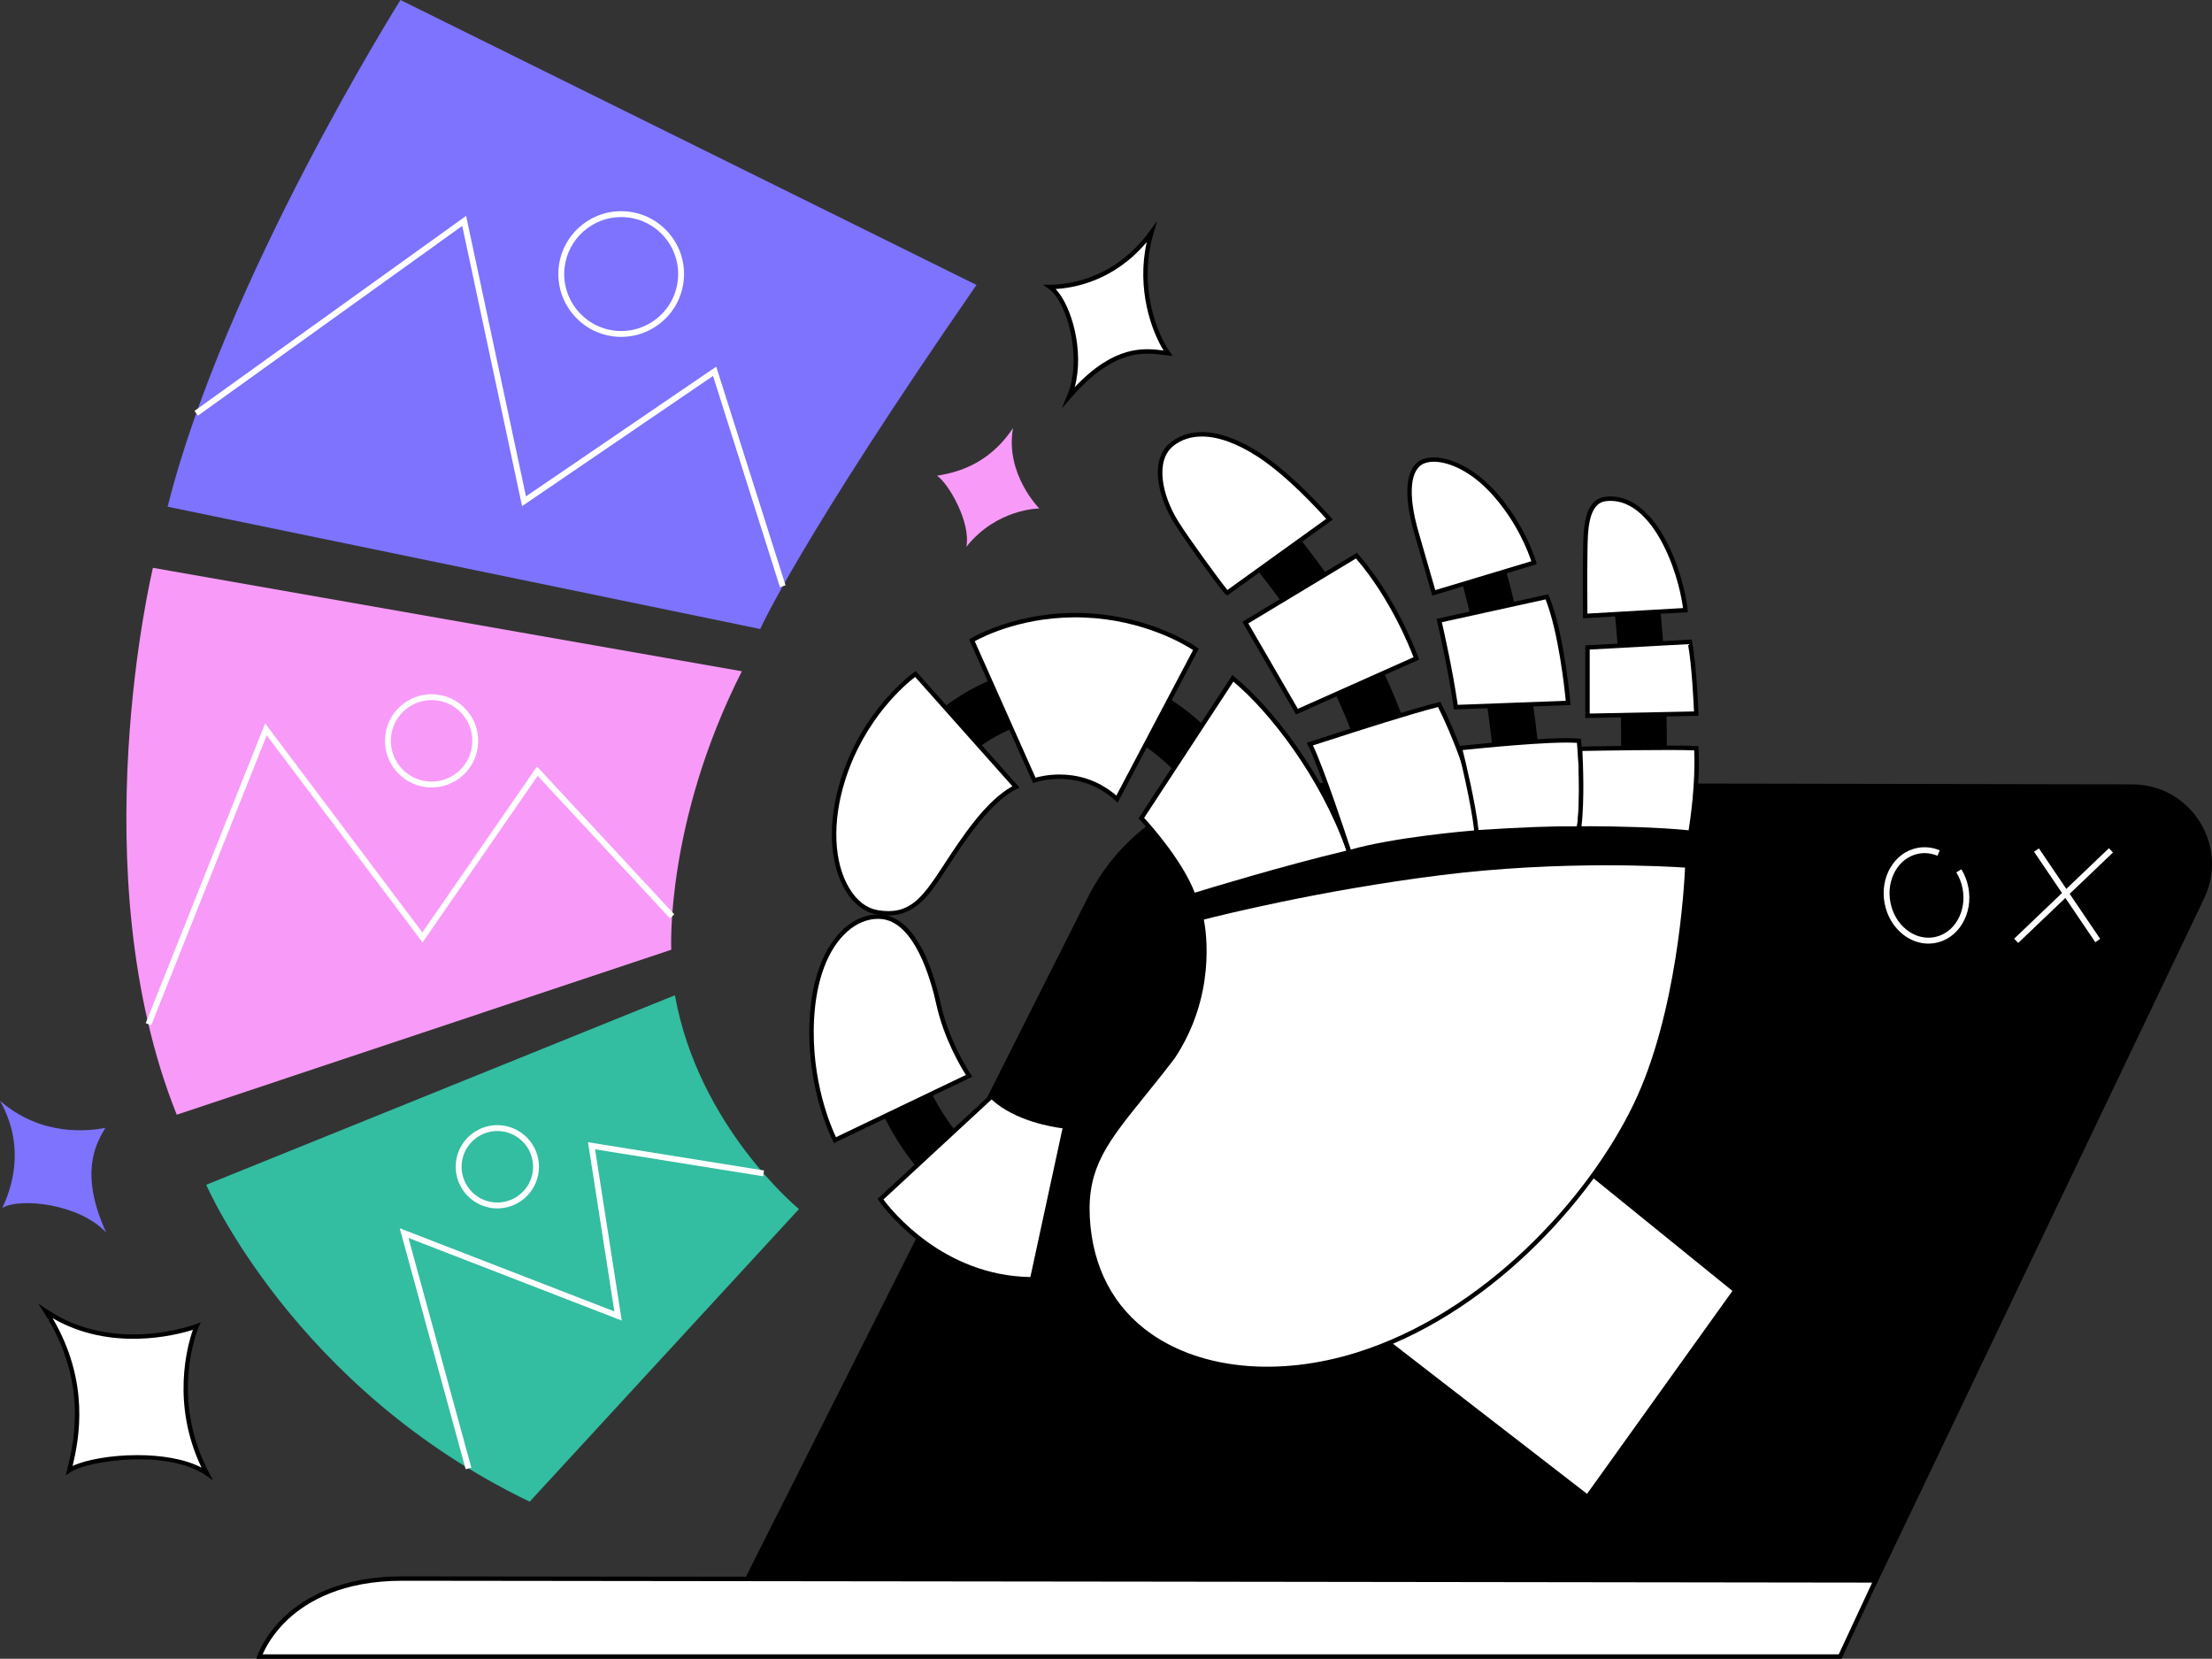
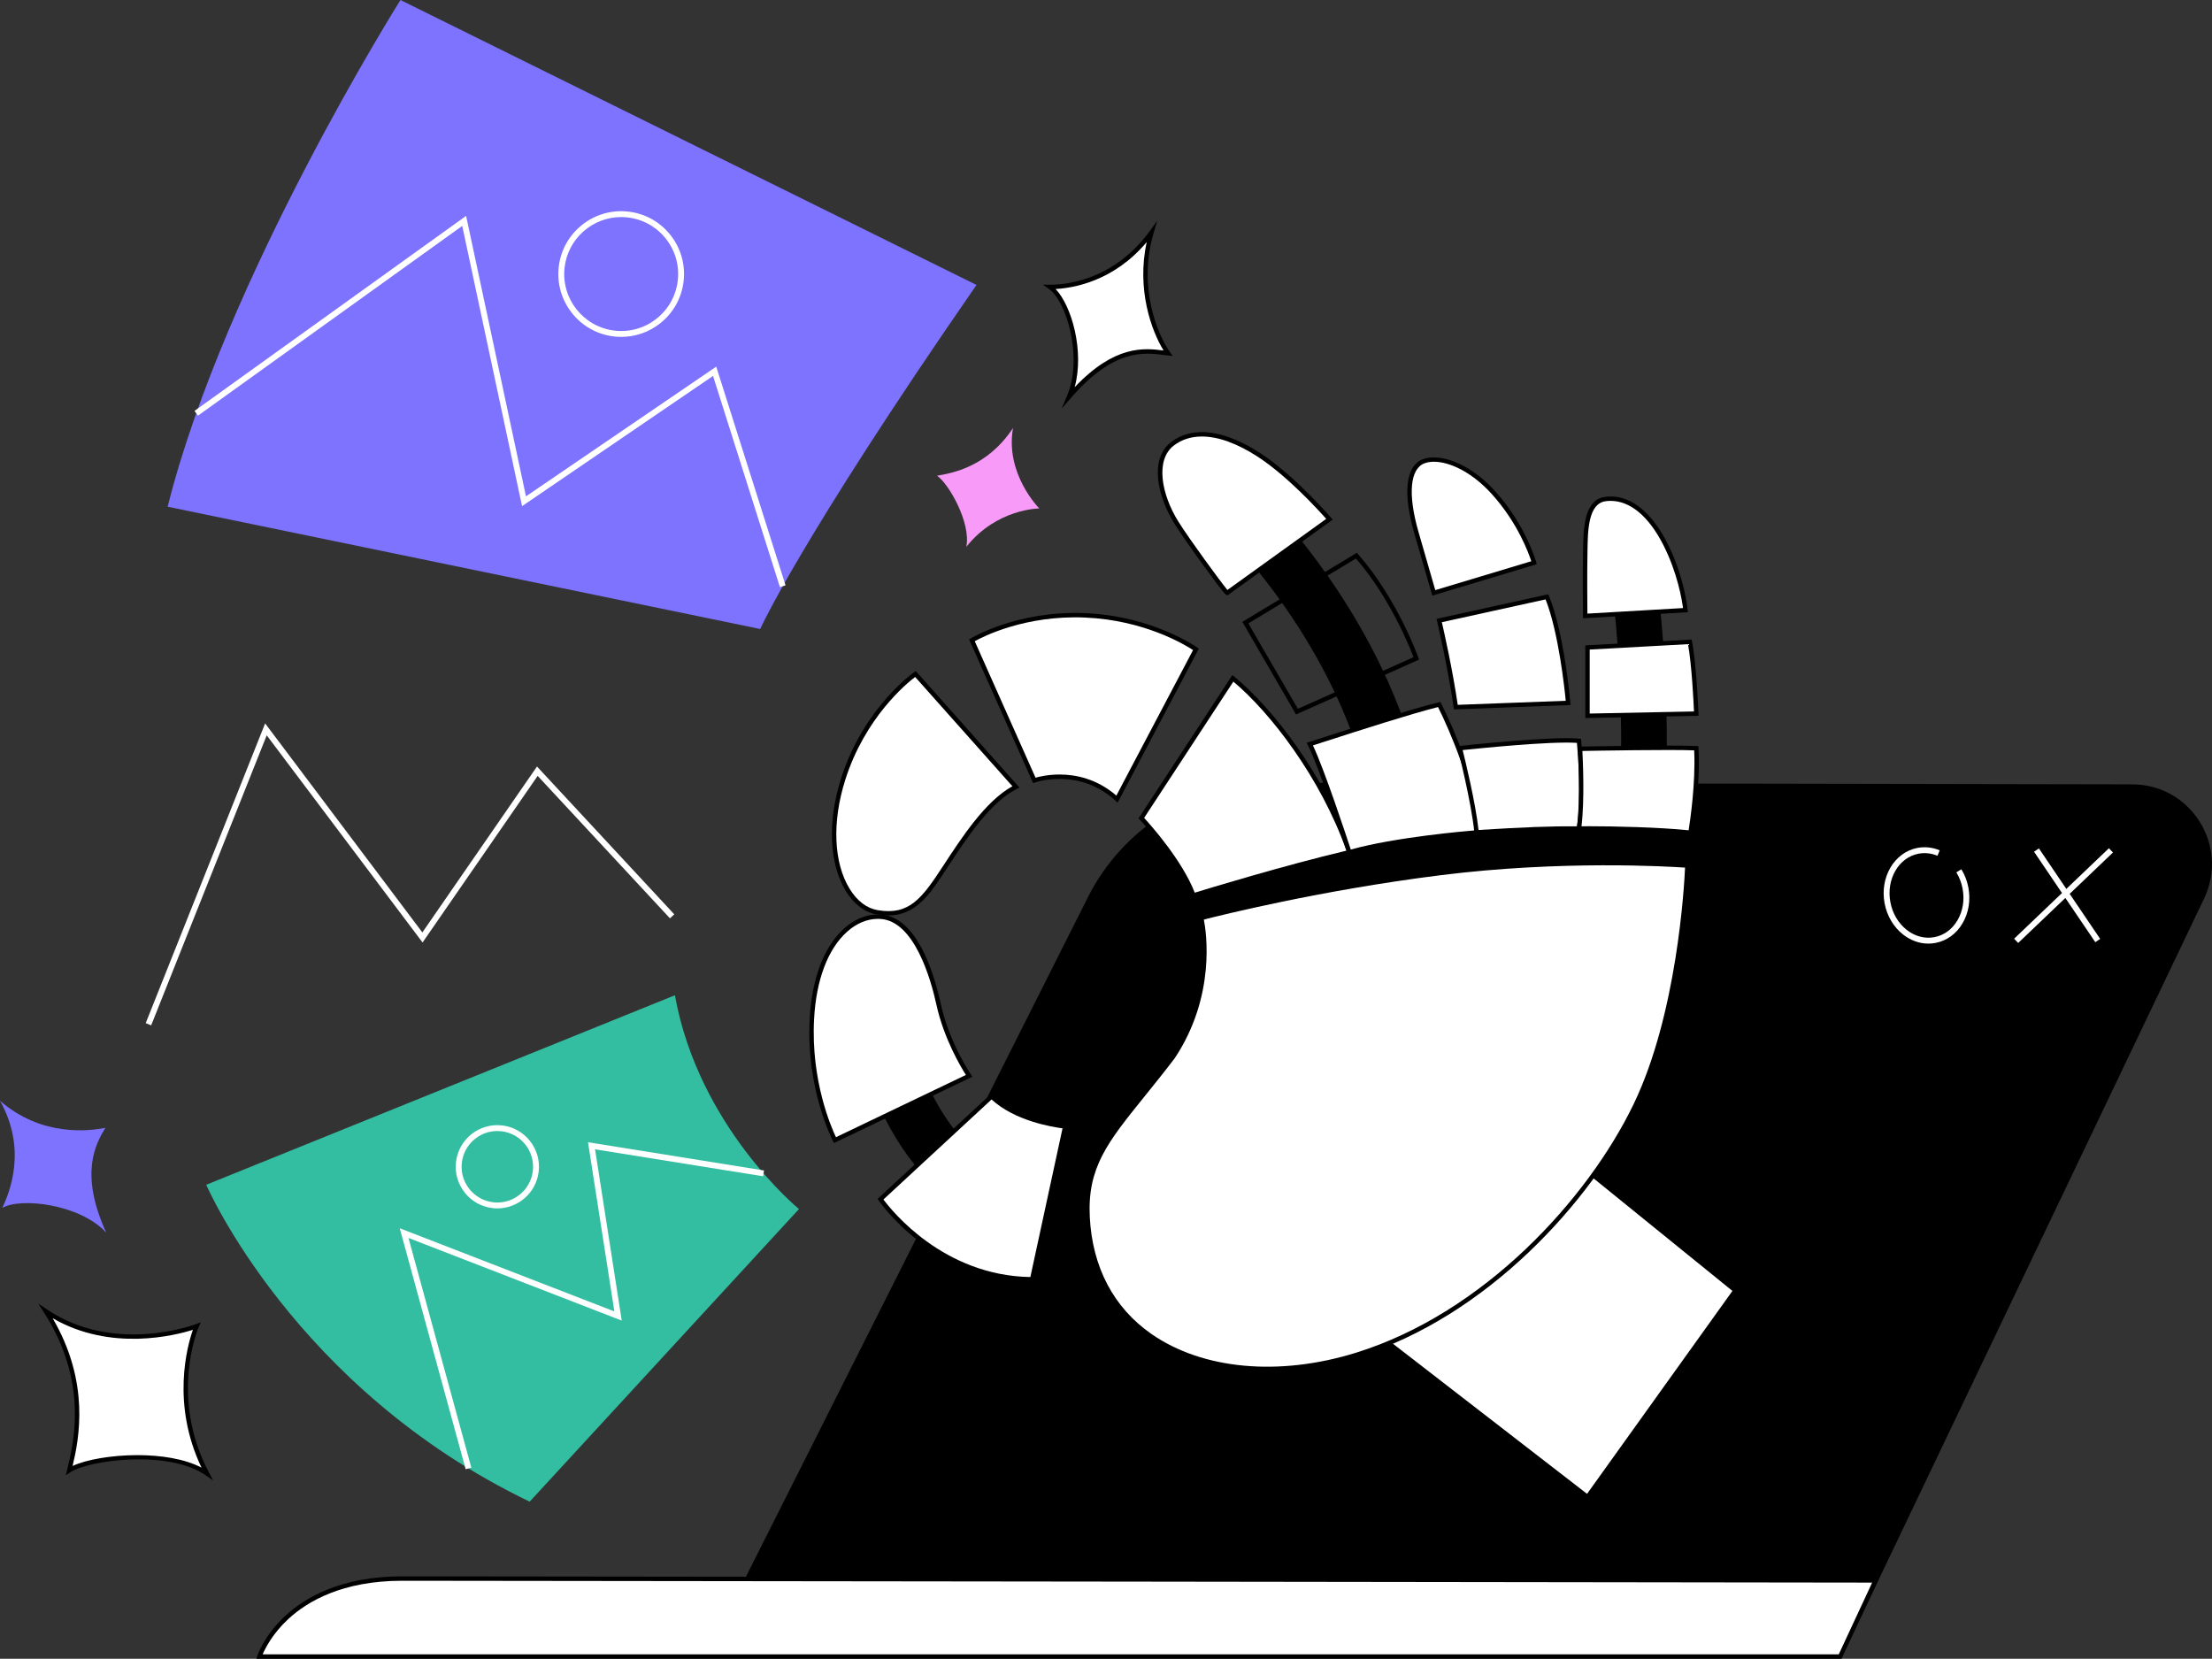
<svg xmlns="http://www.w3.org/2000/svg" id="uuid-9c7899ea-489b-4120-bde6-bce7c3330e24" data-name="Layer 1" viewBox="739.36 237.39 4447.02 3334.79">
  <rect x="739.36" y="237.39" width="4447.02" height="3334.79" fill="#333333" stroke="none" />
  <defs>
    <style>    
      .uuid-09859ac3-388f-4780-814a-a8290df4d6d0, .uuid-7f17e56c-1348-4fb7-a7ed-b0f5342ec944, .uuid-1fb0ff11-6d30-4e4d-90b9-74ceb85fb201, .uuid-89476ce3-afca-4ad9-ac71-9d829ccac23f, .uuid-c10e9f93-6036-437e-8180-002c55d3b343 {
        stroke-width: 0px;
      }

      .uuid-7f17e56c-1348-4fb7-a7ed-b0f5342ec944 {
        fill: #fff;
      }

      .uuid-1fb0ff11-6d30-4e4d-90b9-74ceb85fb201 {
        fill: #7d73ff;
      }

      .uuid-89476ce3-afca-4ad9-ac71-9d829ccac23f {
        fill: #f89af8;
      }

      .uuid-c10e9f93-6036-437e-8180-002c55d3b343 {
        fill: #33bda1;
      }
    </style>
  </defs>
  <g>
    <path class="uuid-09859ac3-388f-4780-814a-a8290df4d6d0" d="m5026.13,1814.25l-1725.74-3.2c-158.94-.29-304.26,89.69-374.84,232.1l-747.93,1486.03h2283.18l710.08-1486.19c50.09-106.25-27.29-228.53-144.76-228.74Z" />
    <g>
      <path class="uuid-7f17e56c-1348-4fb7-a7ed-b0f5342ec944" d="m1260.92,3567.74h3177.9l71.29-153.11s-2725.63-3.73-2962.27-3.73-286.92,156.84-286.92,156.84Z" />
      <path class="uuid-09859ac3-388f-4780-814a-a8290df4d6d0" d="m4441.65,3572.18H1254.84l1.86-5.79c.53-1.65,13.41-40.77,55.92-80.31,39.04-36.32,111.54-79.61,235.22-79.61,233.93,0,2935.02,3.69,2962.28,3.73h6.95s-75.41,161.98-75.41,161.98Zm-3174.25-8.87h3168.59l67.16-144.24c-153.61-.21-2727.23-3.72-2955.31-3.72-120.5,0-190.93,41.8-228.79,76.87-31.62,29.29-46.45,58.89-51.64,71.09Z" />
    </g>
    <g>
      <path class="uuid-7f17e56c-1348-4fb7-a7ed-b0f5342ec944" d="m1155.37,3199.64c-82.27-155.71-20.75-296-20.75-296,0,0-163.67,63.66-303.14-29.97,91.97,143.04,59.86,266.97,47.19,319.65,40.11-26.48,202.82-45.04,276.71,6.31Z" />
      <path class="uuid-09859ac3-388f-4780-814a-a8290df4d6d0" d="m1167.81,3213.69l-14.97-10.41c-74.77-51.96-234.82-30.61-271.73-6.25l-9.39,6.2,3.3-13.72c12.59-52.2,42.09-174.45-47.27-313.44l-11.59-18.03,17.8,11.95c135.87,91.2,297.45,30.15,299.06,29.51l9.95-3.86-4.28,9.78c-.61,1.39-59.65,140.26,20.61,292.14l8.52,16.13Zm-152.18-50.89c46.5,0,94.48,7.1,128.87,25.12-61.18-128.03-28.71-244.48-17.36-277.06-34.99,11.07-164.92,44.6-282.02-23.42,75.81,129.58,53.12,242.72,40.19,297.15,26.92-12.69,77.67-21.8,130.31-21.8Z" />
    </g>
    <path class="uuid-89476ce3-afca-4ad9-ac71-9d829ccac23f" d="m2682.11,1336.72c61.12-77.06,146.67-77.13,146.67-77.13,0,0-69.33-69.37-52.81-161.73-52.46,79.17-123.05,90.61-152.83,95.97,22.56,14.56,68.61,93.58,58.96,142.89Z" />
    <g>
      <path class="uuid-1fb0ff11-6d30-4e4d-90b9-74ceb85fb201" d="m2267.7,1501.95s78.94-177.68,434.8-691.7L1544.49,237.39s-353.94,562.24-468.11,1018.72l1191.31,245.84Z" />
-       <path class="uuid-89476ce3-afca-4ad9-ac71-9d829ccac23f" d="m2088.87,2146.72s-12.62-254.61,141.92-559.83l-1183.97-207.93s-147.54,611.72,47.87,1099.46l994.18-331.69Z" />
      <path class="uuid-c10e9f93-6036-437e-8180-002c55d3b343" d="m1804.24,3256.34l541.4-588.25s-202.06-165.38-249.4-429.85l-942.28,381.01s176.77,409.77,650.29,637.09Z" />
      <polygon class="uuid-7f17e56c-1348-4fb7-a7ed-b0f5342ec944" points="1675.53 3191.12 1542.99 2706.69 1974.49 2873.88 1921.48 2533.73 2275.34 2590.5 2273.47 2602.18 1935.68 2547.99 1989.33 2892.32 1560.6 2726.2 1686.94 3188 1675.53 3191.12" />
      <polygon class="uuid-7f17e56c-1348-4fb7-a7ed-b0f5342ec944" points="1043.29 2298.71 1032.3 2294.33 1272.38 1691.72 1588.47 2111.95 1818.93 1778.37 2094.92 2075.55 2086.25 2083.61 1820.29 1797.22 1588.88 2132.17 1275.58 1715.66 1043.29 2298.71" />
      <polygon class="uuid-7f17e56c-1348-4fb7-a7ed-b0f5342ec944" points="2307.33 1417.7 2172.83 993.21 1788.91 1254.96 1668.64 691.56 1137.31 1073.07 1130.41 1063.46 1676.44 671.39 1796.8 1235.26 2179.3 974.48 2318.61 1414.12 2307.33 1417.7" />
-       <path class="uuid-7f17e56c-1348-4fb7-a7ed-b0f5342ec944" d="m1607.2,1820.55c-3.68,0-7.39-.22-11.11-.65-51.33-6.02-88.19-52.68-82.17-104.01,2.92-24.86,15.34-47.11,34.99-62.63,19.65-15.52,44.16-22.46,69.02-19.54,24.87,2.91,47.11,15.34,62.63,34.99,15.52,19.64,22.46,44.16,19.54,69.02-2.92,24.86-15.34,47.11-34.99,62.63-16.71,13.2-36.94,20.2-57.92,20.2Zm-.35-175.65c-18.33,0-36.01,6.11-50.61,17.65-17.17,13.56-28.02,33-30.57,54.72-5.26,44.85,26.95,85.62,71.8,90.88,21.73,2.55,43.14-3.52,60.31-17.08,17.17-13.56,28.02-33,30.57-54.72h0c2.55-21.72-3.52-43.14-17.08-60.31-13.56-17.17-33-28.02-54.72-30.57-3.25-.38-6.49-.57-9.7-.57Z" />
      <path class="uuid-7f17e56c-1348-4fb7-a7ed-b0f5342ec944" d="m1988.42,914.68c-4.97,0-9.96-.29-14.97-.88-69.19-8.12-118.88-71.02-110.77-140.21,8.12-69.19,71.04-118.87,140.21-110.77,33.52,3.93,63.5,20.68,84.42,47.16,20.92,26.48,30.28,59.53,26.35,93.05h0c-3.93,33.52-20.68,63.5-47.16,84.42-22.52,17.8-49.8,27.23-78.08,27.23Zm-.33-240.89c-57.23,0-106.82,42.98-113.65,101.18-7.36,62.71,37.68,119.72,100.4,127.08,30.39,3.56,60.33-4.92,84.33-23.88,24-18.96,39.18-46.14,42.75-76.52h0c3.56-30.38-4.92-60.33-23.88-84.33-18.96-24-46.14-39.19-76.52-42.75-4.51-.53-8.99-.79-13.42-.79Z" />
      <path class="uuid-7f17e56c-1348-4fb7-a7ed-b0f5342ec944" d="m1739.28,2666.77c-3.24,0-6.51-.19-9.81-.57-45.84-5.38-78.75-47.04-73.38-92.88,5.38-45.84,47.08-78.76,92.88-73.38,45.84,5.38,78.75,47.04,73.38,92.88h0c-4.99,42.53-41.24,73.95-83.06,73.95Zm-.11-155.57c-35.91,0-67.04,26.97-71.32,63.5-4.61,39.35,23.65,75.13,63,79.74,39.36,4.64,75.12-23.65,79.75-63h0c4.61-39.35-23.65-75.13-63-79.75-2.83-.33-5.64-.49-8.42-.49Z" />
    </g>
    <g>
      <g>
        <polygon class="uuid-7f17e56c-1348-4fb7-a7ed-b0f5342ec944" points="3493.06 2908.35 3930.88 3246.94 4228.29 2831.84 3876.94 2547.05 3493.06 2908.35" />
        <path class="uuid-09859ac3-388f-4780-814a-a8290df4d6d0" d="m3931.81,3253.27l-445.57-344.59,390.49-367.51,357.62,289.86-302.53,422.24Zm-431.92-345.25l430.07,332.6,292.3-407.96-345.1-279.72-377.27,355.08Z" />
      </g>
      <path class="uuid-09859ac3-388f-4780-814a-a8290df4d6d0" d="m2967.43,2739.52c-100.49,0-229.1-29.81-328.69-102.45-129.98-94.8-189.03-313.38-202.09-415.72l105.64-13.49c15.49,121.36,76.56,282.88,159.21,343.16,93.79,68.4,223.79,89.34,304.92,79.88l12.36,105.77c-15.97,1.87-33.21,2.84-51.34,2.84Z" />
-       <path class="uuid-09859ac3-388f-4780-814a-a8290df4d6d0" d="m3215.91,1948.57l-.44-.78c-39.17-69.13-130.91-231.03-293.88-260.45-169.38-30.55-291.85,103.81-332.83,201.61l-98.22-41.16c33.38-79.65,93.47-153.35,164.88-202.21,86.62-59.27,185.2-81.06,285.09-63.04,212.09,38.28,321.08,230.62,367.62,312.75l.44.78-92.66,52.5Z" />
      <path class="uuid-09859ac3-388f-4780-814a-a8290df4d6d0" d="m3503.39,1877.86c-58.17-321.13-271.71-540.77-352.1-623.45l76.36-74.24c39.56,40.69,121.87,125.36,199.67,242.39,92.87,139.71,153.72,286.51,180.86,436.32l-104.79,18.98Z" />
-       <path class="uuid-09859ac3-388f-4780-814a-a8290df4d6d0" d="m3749.18,1855.97c-9.45-193.71-58.21-467.17-123.45-589.5l80.92-43.15c73.99,138.73,124.33,427.2,134.13,628.19l-91.6,4.47Z" />
      <path class="uuid-09859ac3-388f-4780-814a-a8290df4d6d0" d="m4086.62,1856.65l-91.52-5.82c11.22-176.28-6.17-417.35-29.21-515.13l89.26-21.03c24.56,104.24,43.53,352.47,31.47,541.99Z" />
      <g>
        <path class="uuid-7f17e56c-1348-4fb7-a7ed-b0f5342ec944" d="m2925.86,2684.66c-6.55-126.25,57.88-173.57,171.62-322.43,92-138.83,56.87-279.33,56.87-279.33,0,0,214.1-56.87,480.05-90.32,265.95-33.45,497.2-15.05,497.2-15.05,0,0-8.74,284.35-104.1,481.73-95.36,197.37-307.79,423.18-560.36,501.8-252.57,78.61-527.23-5.8-541.28-276.38Z" />
        <path class="uuid-09859ac3-388f-4780-814a-a8290df4d6d0" d="m3287.34,2993.58c-15.22,0-30.26-.63-45.07-1.91-74.35-6.41-141.22-29-193.37-65.35-78.01-54.36-122.09-137.85-127.47-241.43-5.36-103.33,36.27-154.93,111.85-248.61,18.04-22.36,38.48-47.7,60.59-76.63,89.77-135.59,56.53-274.3,56.18-275.68l-1.06-4.24,4.23-1.12c2.15-.57,217.43-57.33,480.64-90.44,263.36-33.12,495.79-15.25,498.1-15.07l4.21.34-.13,4.22c-.09,2.85-9.86,287.56-104.54,483.52-93.09,192.66-303.28,423.26-563.04,504.11-60.09,18.7-121.89,28.31-181.11,28.31Zm-357.05-309.15c5.23,100.75,48,181.88,123.68,234.61,103.08,71.83,257.05,85.94,411.85,37.76,257.21-80.06,465.43-308.55,557.69-499.49,87.56-181.22,101.89-439.49,103.49-475.68-32.74-2.24-249.17-15.21-492.04,15.34-242.66,30.52-444.47,81.19-475.38,89.15,4.9,24.87,24.65,153.23-58.4,278.56l-.17.25c-22.21,29.07-42.73,54.5-60.82,76.93-74.2,91.98-115.08,142.64-109.89,242.58Z" />
      </g>
      <g>
        <path class="uuid-7f17e56c-1348-4fb7-a7ed-b0f5342ec944" d="m2814.38,2809.24l66.49-307.35s-95.34-8.78-148.03-60.22l-223.3,206.57s107.89,159.74,304.84,160.99Z" />
        <path class="uuid-09859ac3-388f-4780-814a-a8290df4d6d0" d="m2817.95,2813.7l-3.6-.02c-102.99-.66-181.36-44.9-228.97-81.9-51.56-40.06-78.4-79.39-79.52-81.05l-2.13-3.16,229.19-212.02,3.02,2.95c50.97,49.76,144.4,58.88,145.34,58.97l4.99.46-68.31,315.77Zm-302.53-164.86c16.2,21.92,120.41,153.03,295.38,155.92l64.68-299.01c-20.16-2.52-95.52-14.59-142.69-58l-217.37,201.09Z" />
      </g>
      <g>
        <path class="uuid-7f17e56c-1348-4fb7-a7ed-b0f5342ec944" d="m2687.67,2400.28l-269.72,129.21s-53.94-101.61-46.42-243.37c7.53-141.76,75.27-209.5,137.99-205.74,62.72,3.76,99.11,95.34,116.67,175.63,17.56,80.29,61.47,144.27,61.47,144.27Z" />
        <path class="uuid-09859ac3-388f-4780-814a-a8290df4d6d0" d="m2416.04,2535.33l-2-3.76c-.55-1.03-54.43-104.34-46.93-245.69,4.32-81.27,28.93-145.88,69.31-181.94,22.24-19.86,47.6-29.53,73.38-27.99,71.9,4.31,106.51,114.07,120.74,179.11,17.18,78.53,60.36,142.07,60.79,142.7l2.93,4.27-278.23,133.29Zm88.46-450.66c-21.72,0-43.12,8.89-62.16,25.9-38.6,34.47-62.17,96.9-66.36,175.79-6.57,123.67,34.6,217.55,44.02,237.25l261.2-125.14c-10.07-15.82-44.37-73.12-59.32-141.5-11.02-50.39-44.06-168.04-112.6-172.15-1.59-.1-3.18-.14-4.77-.14Z" />
      </g>
      <g>
        <path class="uuid-7f17e56c-1348-4fb7-a7ed-b0f5342ec944" d="m3138.6,2037.55s171.31-53.35,313.49-86.8c-54.25-156.57-162.25-291.04-234.17-349.59l-183.99,281.01s78.37,83.23,104.68,155.38Z" />
        <path class="uuid-09859ac3-388f-4780-814a-a8290df4d6d0" d="m3135.88,2043.04l-1.45-3.98c-25.69-70.45-102.96-153.03-103.74-153.85l-2.4-2.55,188.6-288.05,3.82,3.11c76.31,62.11,182.57,198.62,235.57,351.57l1.61,4.65-4.79,1.13c-140.39,33.03-311.47,86.18-313.18,86.72l-4.04,1.26Zm-96.35-161.35c13.33,14.53,76.6,85.47,101.75,150.38,26.33-8.11,177.25-54.19,304.99-84.51-52.05-146.9-153.08-277.76-227.36-339.83l-179.38,273.96Z" />
      </g>
      <g>
        <path class="uuid-7f17e56c-1348-4fb7-a7ed-b0f5342ec944" d="m3716.99,1910.14s-166.51,12.17-264.91,40.61c0,0-55.2-169.77-79.45-217.45,62.72-20.07,195.25-63.64,260.1-79.63,24.37,47.58,72.9,161.67,84.26,256.47Z" />
        <path class="uuid-09859ac3-388f-4780-814a-a8290df4d6d0" d="m3449.19,1956.21l-1.33-4.08c-.55-1.7-55.37-169.99-79.19-216.81l-2.36-4.65,4.97-1.59c9.24-2.96,20-6.42,31.84-10.24,68.94-22.22,173.11-55.8,228.55-69.47l3.41-.84,1.6,3.13c24.3,47.44,73.27,162.42,84.72,257.96l.55,4.62-4.64.34c-1.66.12-167.18,12.47-264,40.45l-4.13,1.19Zm-70.31-220.24c23.12,48.58,67.66,183.56,76.1,209.36,88.82-24.79,229.71-37.04,257.03-39.24-12.01-91.32-57.51-199.33-81.63-247.25-55.93,14.1-157.12,46.72-224.54,68.45-9.81,3.16-18.88,6.08-26.96,8.68Z" />
      </g>
      <g>
        <path class="uuid-7f17e56c-1348-4fb7-a7ed-b0f5342ec944" d="m3707.85,1910.71c87.81-5.65,153.23-8.36,205.89-7.63,7.92-49.34,4.87-124.12,0-176.32-54.57-5.44-239.4,14.7-239.4,14.7,0,0,27.27,106.13,33.51,169.25Z" />
        <path class="uuid-09859ac3-388f-4780-814a-a8290df4d6d0" d="m3703.85,1915.41l-.42-4.27c-6.14-62.06-33.12-167.52-33.4-168.58l-1.28-4.96,5.09-.55c7.57-.82,185.93-20.15,240.32-14.7l3.64.36.34,3.64c2.45,26.29,9.7,116.79-.03,177.44l-.61,3.79-3.83-.05c-49.51-.7-112.9,1.67-205.54,7.62l-4.28.27Zm-23.97-170.08c5.3,21.23,25.85,105.55,31.93,160.68,88.21-5.62,149.69-7.92,198.12-7.41,8.31-56.95,2.34-138.42-.28-167.73-52.1-3.77-200.41,11.38-229.77,14.47Z" />
      </g>
      <g>
        <path class="uuid-7f17e56c-1348-4fb7-a7ed-b0f5342ec944" d="m4137.87,1911.44s16.09-92.09,11.71-169.79c-46.83-2.51-233.67,1.12-233.67,1.12,0,0,6.19,99.26-2.18,160.31,38.47-.84,154.72.84,224.14,8.36Z" />
        <path class="uuid-09859ac3-388f-4780-814a-a8290df4d6d0" d="m4141.53,1916.3l-4.13-.45c-71.21-7.72-188.78-9.1-223.56-8.34l-5.2.11.7-5.15c8.21-59.92,2.2-158.44,2.14-159.43l-.29-4.63,4.63-.09c1.87-.03,187.53-3.6,233.99-1.11l3.97.21.23,3.97c4.36,77.32-11.61,169.88-11.77,170.8l-.72,4.1Zm-206.34-17.84c47.52,0,138.32,1.91,198.99,8.13,2.94-18.28,14.3-94.49,11.18-160.69-47.19-1.92-196.56.7-224.76,1.22,1.05,19.72,4.6,98.12-1.81,151.44,4.59-.06,10.12-.1,16.39-.1Z" />
      </g>
      <g>
        <path class="uuid-7f17e56c-1348-4fb7-a7ed-b0f5342ec944" d="m2984.99,1843.91l158.69-301.08s-86.56-62.72-223.3-68.37c-136.74-5.65-227.06,50.18-227.06,50.18l125.45,281.63s89.55-32.67,166.22,37.63Z" />
        <path class="uuid-09859ac3-388f-4780-814a-a8290df4d6d0" d="m2986.23,1851.07l-4.24-3.89c-73.69-67.57-160.84-37.05-161.7-36.74l-3.88,1.41-1.69-3.77-127.03-285.18,3.3-2.04c.91-.57,93.04-56.46,229.58-50.84,136.5,5.64,224.84,68.57,225.72,69.21l3.12,2.26-163.17,309.57Zm-116.75-56.61c32.22,0,74.79,8.33,114.22,42.37l154.2-292.55c-16.73-10.99-98.35-60.45-217.71-65.38-119.33-4.97-203.72,37.89-221.2,47.59l122.22,274.38c7.54-2.17,25.27-6.41,48.26-6.41Z" />
      </g>
      <g>
        <path class="uuid-7f17e56c-1348-4fb7-a7ed-b0f5342ec944" d="m2781.76,1819.36l-201.97-226.97s-100.36,69-145.52,212.01c-45.16,143.01,1.25,255.92,69,267.21,67.74,11.29,95.34-28.85,135.49-90.32,40.14-61.47,87.81-134.41,143.01-161.92Z" />
        <path class="uuid-09859ac3-388f-4780-814a-a8290df4d6d0" d="m2524.39,2077.89c-6.84,0-14.1-.62-21.85-1.91-24.28-4.04-46.53-20.76-62.66-47.07-33.54-54.72-37.22-139.15-9.84-225.85,45.1-142.82,146.22-213.63,147.24-214.33l3.23-2.22,208.43,234.23-5.19,2.59c-54.18,27-102.47,100.95-141.28,160.37-33.93,51.96-61.51,94.18-118.08,94.18Zm54.78-479.54c-17.26,13.1-100.99,81.74-140.66,207.38-26.61,84.28-23.27,165.98,8.95,218.53,14.98,24.43,34.53,39.29,56.55,42.96,63.2,10.52,88.39-23.06,131.04-88.37,38.2-58.49,85.45-130.85,139.64-160.78l-195.52-219.72Z" />
      </g>
      <g>
-         <path class="uuid-7f17e56c-1348-4fb7-a7ed-b0f5342ec944" d="m3243,1489.1l103.7,178.97,240.03-107.05s-40.98-116.25-120.43-206.57l-223.3,134.65Z" />
        <path class="uuid-09859ac3-388f-4780-814a-a8290df4d6d0" d="m3344.86,1673.75l-107.89-186.2,230.21-138.81,2.45,2.78c79.1,89.93,120.87,206.86,121.28,208.03l1.36,3.86-247.41,110.34Zm-95.84-183.11l99.52,171.75,232.58-103.73c-7.78-20.55-47.31-119.46-115.72-198.49l-216.38,130.47Z" />
      </g>
      <g>
        <path class="uuid-7f17e56c-1348-4fb7-a7ed-b0f5342ec944" d="m3206.41,1429.3l205.74-148.03s-72.13-84.05-141.55-129.21c-69.42-45.16-131.3-55.2-173.96-22.58-42.65,32.62-24.51,106.87,7.91,158.8,24.92,39.91,100.78,142.54,101.86,141.03Z" />
        <path class="uuid-09859ac3-388f-4780-814a-a8290df4d6d0" d="m3208.65,1433.81l-2.41-.05c-2.54-.08-4.08-.12-45.91-57.52-26.54-36.41-48.8-68.42-59.53-85.61-34.58-55.39-51.47-130.54-6.84-164.67,42.89-32.79,106.48-24.84,179.07,22.39,69.15,44.99,141.77,129.2,142.5,130.04l3.15,3.67-209.07,150.43-.95,1.33Zm-53.02-318.86c-21.51,0-40.5,5.99-56.29,18.06-38.43,29.39-24.57,99.18,8.98,152.92,22.24,35.61,85.35,121.6,98.61,137.54l198.67-142.94c-14.68-16.58-77.49-85.76-137.41-124.75-41.67-27.11-80-40.83-112.56-40.83Z" />
      </g>
      <g>
        <path class="uuid-7f17e56c-1348-4fb7-a7ed-b0f5342ec944" d="m3666.18,1658.98l225.81-8.48s-11.71-137.99-42.65-213.26l-216.61,47.67s21.71,91.65,33.45,174.07Z" />
        <path class="uuid-09859ac3-388f-4780-814a-a8290df4d6d0" d="m3662.35,1663.57l-.56-3.96c-11.58-81.29-33.16-172.76-33.38-173.67l-1.04-4.39,224.65-49.44,1.42,3.45c30.84,75.03,42.85,213.19,42.97,214.58l.39,4.64-234.45,8.8Zm-24.28-175.28c4.36,18.93,21.67,95.68,31.93,166.11l217.14-8.15c-2.33-24.2-14.32-137.27-40.52-203.86l-208.55,45.9Z" />
      </g>
      <g>
        <path class="uuid-7f17e56c-1348-4fb7-a7ed-b0f5342ec944" d="m3621.86,1429.32l201.56-60.65s-20.07-73.16-81.96-141.34c-52.47-57.8-110.4-73.6-139.67-62.72-29.27,10.87-39.31,58.54-15.05,143.01,24.25,84.47,35.13,121.7,35.13,121.7Z" />
        <path class="uuid-09859ac3-388f-4780-814a-a8290df4d6d0" d="m3618.85,1434.85l-1.25-4.29c-.11-.37-11.15-38.21-35.13-121.72-23.38-81.43-16.9-135.52,17.77-148.4,32.14-11.94,92.1,6.18,144.5,63.9,61.88,68.17,82.75,142.41,82.95,143.15l1.15,4.17-209.99,63.19Zm3.35-269.16c-7.06,0-13.42,1.04-18.87,3.07-29.34,10.9-33.95,62.35-12.33,137.63,19.43,67.68,30.37,105.35,33.87,117.39l192.99-58.08c-5.27-16.31-27.59-77.99-79.69-135.39-40.51-44.62-84.99-64.61-115.96-64.61Z" />
      </g>
      <g>
        <path class="uuid-7f17e56c-1348-4fb7-a7ed-b0f5342ec944" d="m3930.88,1676.43l218.7-4.39s-3.55-95.97-12.96-144.27l-205.74,11.29v137.37Z" />
        <path class="uuid-09859ac3-388f-4780-814a-a8290df4d6d0" d="m3926.44,1680.96v-146.09l213.79-11.73.74,3.79c9.37,48.08,13.01,143.99,13.04,144.95l.17,4.51-227.74,4.57Zm8.87-137.69v128.64l209.64-4.21c-.82-18.95-4.4-93.01-11.99-135.28l-197.65,10.85Z" />
      </g>
      <g>
        <path class="uuid-7f17e56c-1348-4fb7-a7ed-b0f5342ec944" d="m3926.28,1475.71l201.56-11.71s-5.85-65.23-40.98-133.81c-35.13-68.58-78.62-95.34-120.43-89.49-41.82,5.85-39.31,72.76-40.14,113.74-.84,40.98,0,121.27,0,121.27Z" />
        <path class="uuid-09859ac3-388f-4780-814a-a8290df4d6d0" d="m3921.89,1480.41l-.05-4.65c0-.8-.83-80.83,0-121.4.06-3.1.11-6.34.15-9.69.59-43.22,1.4-102.41,43.81-108.35,46.86-6.58,91.29,26.05,125,91.86,35.11,68.55,41.39,134.78,41.45,135.44l.41,4.56-210.77,12.25Zm55.62-236.05c-3.48,0-6.97.24-10.47.73-34.88,4.89-35.63,59.68-36.17,99.69-.05,3.37-.09,6.64-.15,9.75-.71,34.79-.21,98.75-.04,116.48l192.21-11.17c-2.07-15.89-10.93-70.91-39.98-127.63-29.24-57.09-66.34-87.85-105.4-87.85Z" />
      </g>
    </g>
    <g>
      <path class="uuid-7f17e56c-1348-4fb7-a7ed-b0f5342ec944" d="m4616.17,2134.43c-17.89,0-35.52-6.27-50.82-18.28-19.14-15.02-32.33-37.27-37.15-62.64-9.99-52.67,19.65-102.69,66.06-111.49,14.88-2.83,30.35-1.14,44.74,4.88l-4.56,10.91c-12.24-5.11-25.36-6.55-37.97-4.17-40,7.59-65.41,51.4-56.64,97.66,4.28,22.56,15.94,42.28,32.83,55.53,16.66,13.07,36.43,18.26,55.64,14.61,19.23-3.65,35.72-15.71,46.43-33.97,10.87-18.52,14.49-41.14,10.21-63.69-2.23-11.74-6.44-22.71-12.52-32.6l10.08-6.2c6.84,11.12,11.58,23.44,14.07,36.6,4.81,25.37.68,50.9-11.63,71.89-12.47,21.25-31.8,35.31-54.43,39.6-4.77.9-9.57,1.35-14.34,1.35Z" />
      <rect class="uuid-7f17e56c-1348-4fb7-a7ed-b0f5342ec944" x="4889.21" y="1927.72" width="11.83" height="219.67" transform="translate(-300.71 3094.49) rotate(-34.1)" />
      <rect class="uuid-7f17e56c-1348-4fb7-a7ed-b0f5342ec944" x="4756.07" y="2031.63" width="263.46" height="11.83" transform="translate(-54.48 3939.14) rotate(-43.67)" />
    </g>
    <path class="uuid-1fb0ff11-6d30-4e4d-90b9-74ceb85fb201" d="m952.97,2715.56c-54.87-120.09-20.71-179.06-1.8-210.7-32.79,6.3-127.72,18.55-211.81-54.46,55.03,97.79,19.26,184,4.67,215.38,36.35-21.46,155.86-7.97,208.94,49.78Z" />
    <g>
      <path class="uuid-7f17e56c-1348-4fb7-a7ed-b0f5342ec944" d="m2888.75,1034.71c93.81-108.16,159.11-91.55,198.85-87.14-20.97-29.52-67.51-127.11-33.29-242.93-71.74,98.29-166.66,109.88-204.18,109.61,37.53,26.21,71.74,142.1,38.63,220.46Z" />
      <path class="uuid-09859ac3-388f-4780-814a-a8290df4d6d0" d="m2873.78,1058.74l10.89-25.76c31.83-75.32.08-189.13-37.08-215.1l-11.71-8.18,14.28.11c28.4.1,126.96-6.94,200.57-107.78l15.09-20.68-7.25,24.55c-31.87,107.89,7.43,203.58,32.66,239.1l5.73,8.07-9.84-1.09c-2.62-.29-5.34-.64-8.18-.99-40.1-5.06-100.69-12.68-186.82,86.62l-18.33,21.13Zm-12.21-240.34c32.33,34.05,58.06,124.69,38.36,197.37,80.66-84.95,139.04-78.75,178.68-73.77-24.08-39.01-54.78-122.64-33.87-217.96-66.07,78.53-146.59,92.4-183.17,94.36Z" />
    </g>
  </g>
</svg>